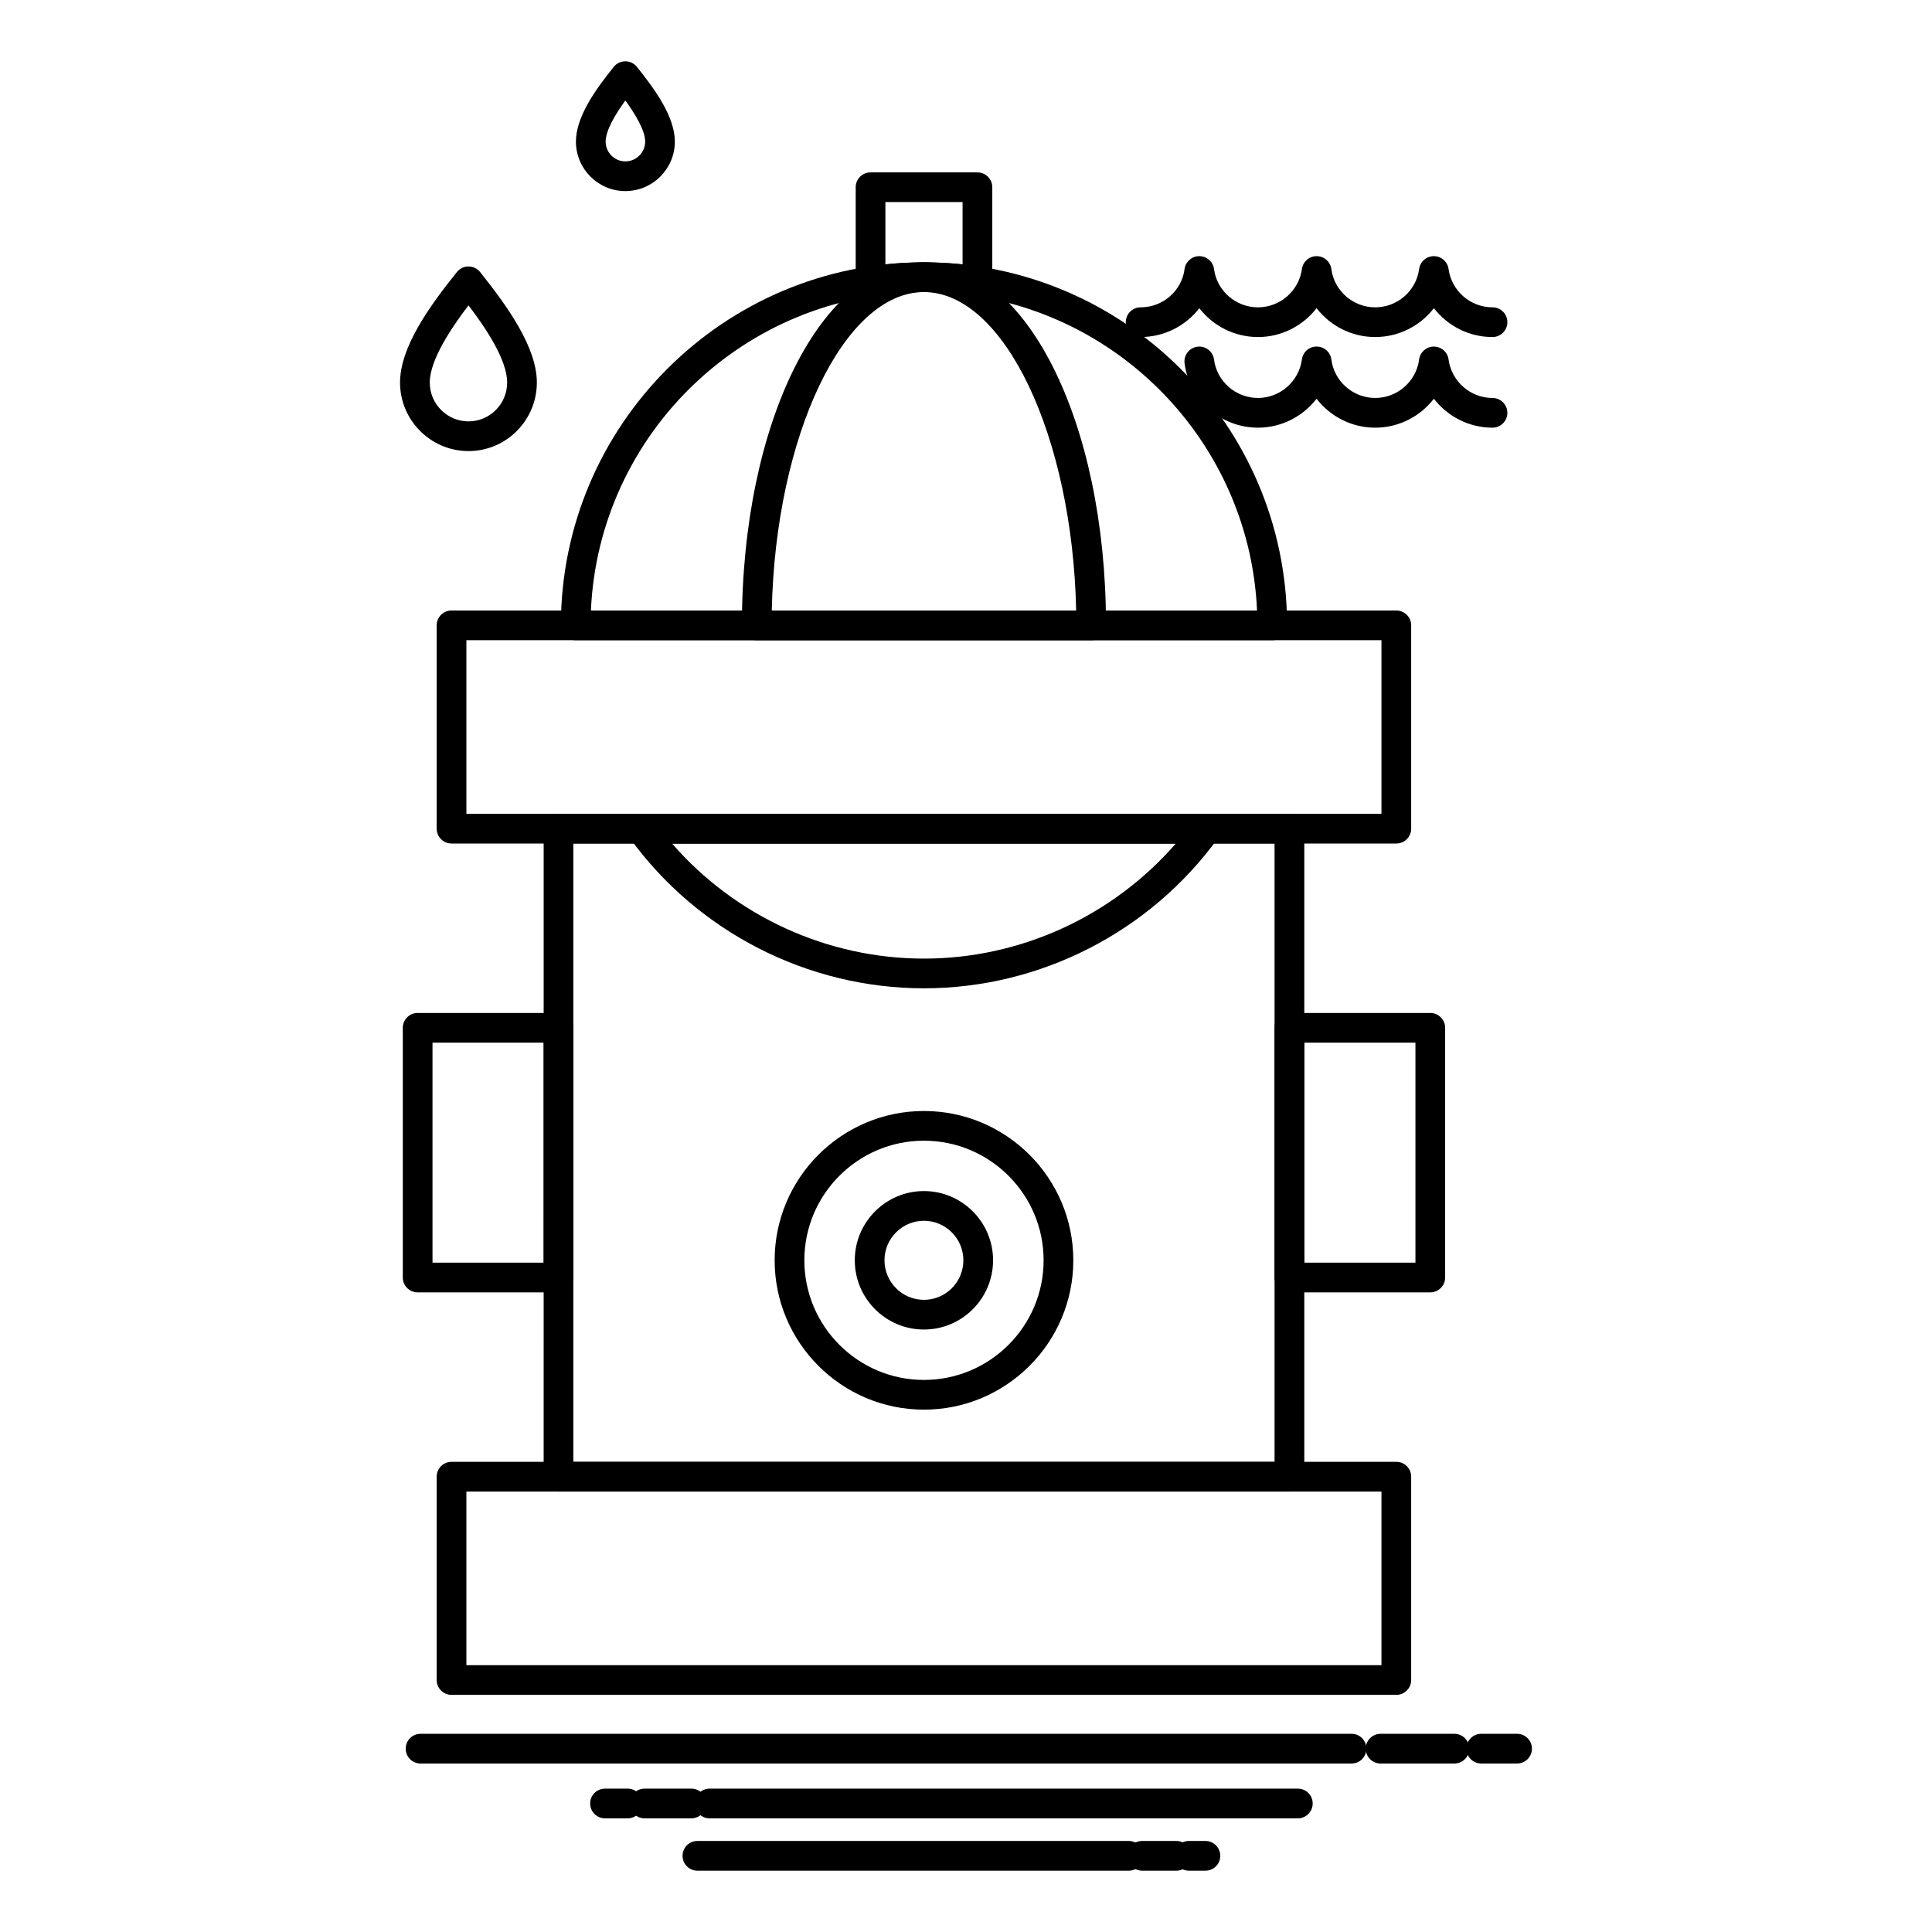
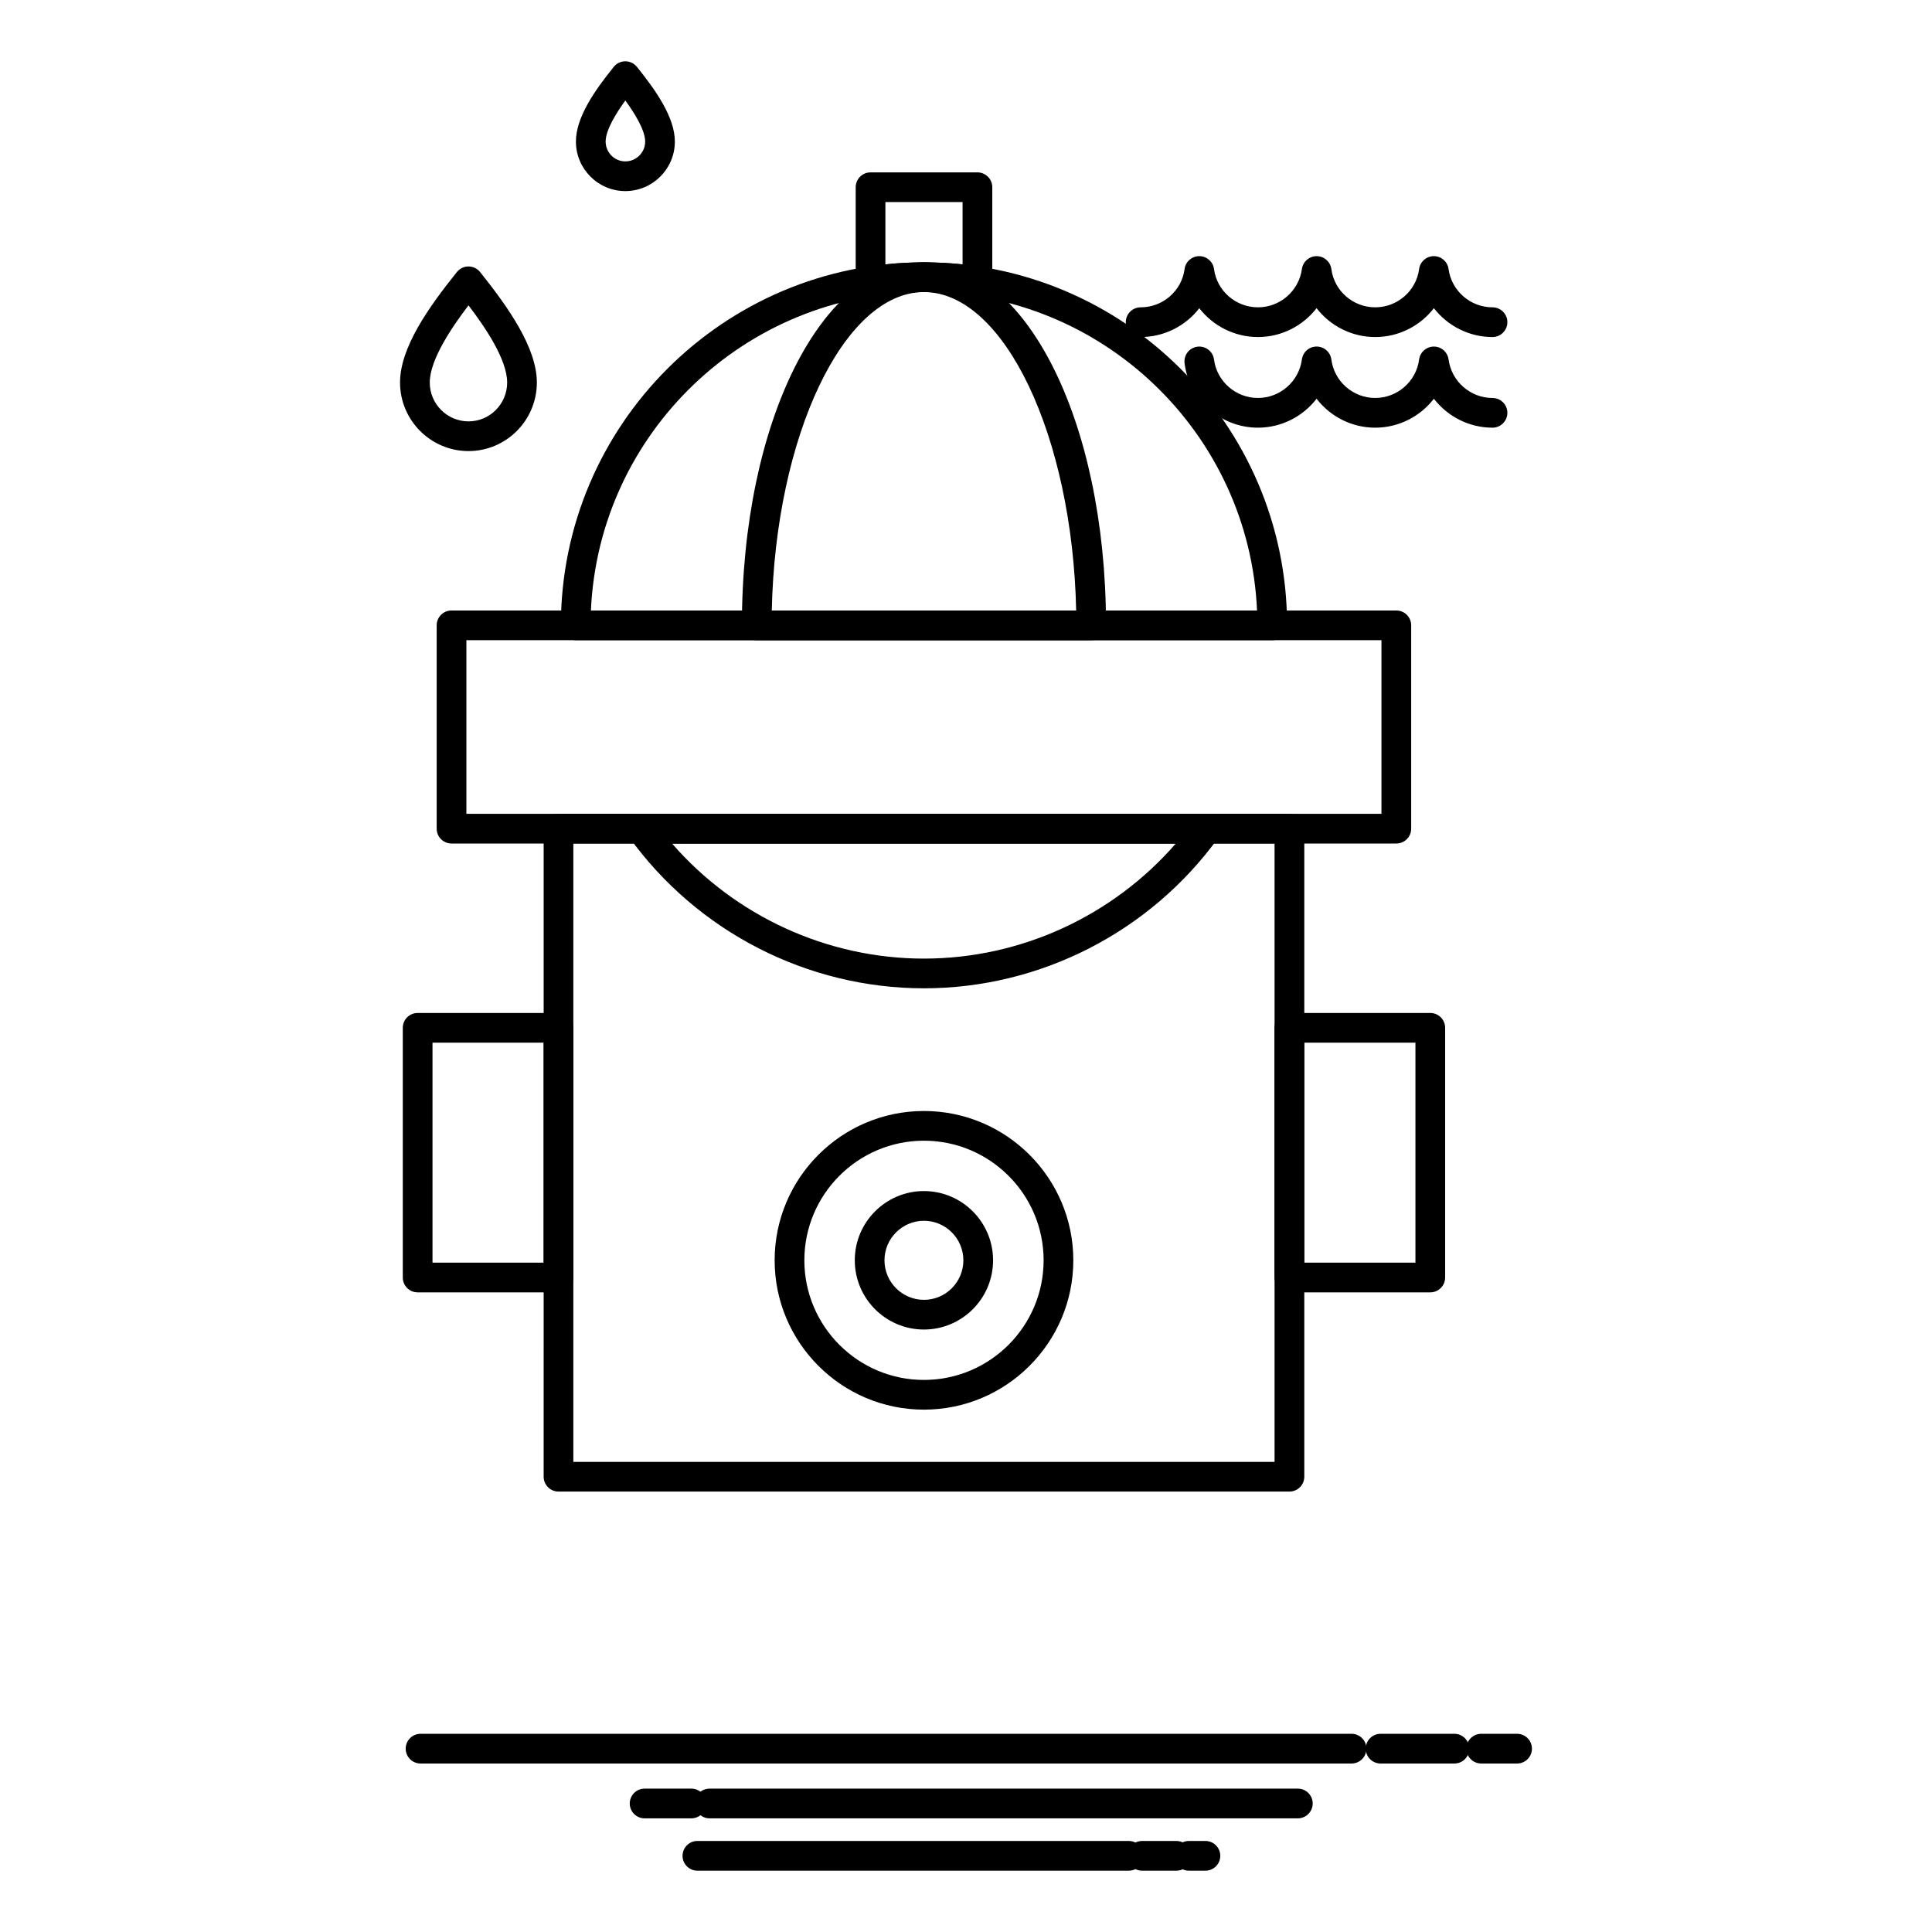
<svg xmlns="http://www.w3.org/2000/svg" fill="#000000" width="800px" height="800px" version="1.1" viewBox="144 144 512 512">
  <g>
    <path d="m485.71 539.28h-193.7c-2.172 0-3.938-1.762-3.938-3.938l0.004-171.74c0-2.172 1.762-3.938 3.938-3.938l193.7 0.004c2.172 0 3.938 1.762 3.938 3.938v171.74c0 2.172-1.762 3.934-3.938 3.934zm-189.77-7.871h185.83v-163.87h-185.83z" />
    <path d="m514.04 367.54h-250.38c-2.172 0-3.938-1.762-3.938-3.938v-53.879c0-2.172 1.762-3.938 3.938-3.938h250.38c2.172 0 3.938 1.762 3.938 3.938v53.879c0 2.176-1.762 3.938-3.938 3.938zm-246.44-7.871h242.5v-46.008h-242.5z" />
-     <path d="m514.04 593.16h-250.38c-2.172 0-3.938-1.762-3.938-3.938v-53.883c0-2.172 1.762-3.938 3.938-3.938h250.38c2.172 0 3.938 1.762 3.938 3.938v53.883c0 2.176-1.762 3.938-3.938 3.938zm-246.44-7.871h242.5v-46.012h-242.5z" />
    <path d="m388.85 405.91c-30.824 0-60.016-14.957-78.09-40.008-0.863-1.199-0.984-2.781-0.312-4.098 0.672-1.316 2.027-2.144 3.504-2.144h149.8c1.477 0 2.832 0.828 3.504 2.144 0.672 1.316 0.551 2.898-0.312 4.094-18.074 25.055-47.266 40.012-78.09 40.012zm-66.762-38.375c16.707 19.23 41.121 30.504 66.762 30.504 25.645 0 50.055-11.273 66.762-30.504z" />
    <path d="m481.17 313.66h-0.02-184.57c-2.172 0-3.938-1.762-3.938-3.938 0-53.043 43.16-96.195 96.207-96.195 52.93 0 96.016 42.938 96.238 95.793 0.016 0.133 0.02 0.27 0.02 0.406 0.004 2.172-1.758 3.934-3.934 3.934zm-180.57-7.871h176.53c-2.07-46.883-40.875-84.387-88.281-84.387-47.387 0-86.18 37.504-88.25 84.387z" />
    <path d="m433.19 313.66h-0.02-88.621c-2.172 0-3.938-1.762-3.938-3.938 0-53.941 21.188-96.195 48.23-96.195 26.996 0 48.156 42.047 48.262 95.797 0.016 0.133 0.02 0.266 0.02 0.398 0.004 2.176-1.758 3.938-3.934 3.938zm-84.66-7.871h80.664c-0.977-46.137-19.055-84.387-40.348-84.387-21.273 0-39.336 38.25-40.316 84.387z" />
    <path d="m403.03 222.49c-0.203 0-0.41-0.016-0.613-0.047-8.797-1.383-18.277-1.391-27.102 0-1.137 0.18-2.297-0.148-3.168-0.895-0.875-0.75-1.379-1.84-1.379-2.992v-24.934c0-2.172 1.762-3.938 3.938-3.938h28.324c2.172 0 3.938 1.762 3.938 3.938v24.934c0 1.152-0.504 2.242-1.379 2.992-0.719 0.609-1.629 0.941-2.559 0.941zm-14.18-8.969c3.441 0 6.871 0.184 10.242 0.543v-16.512h-20.453v16.508c3.367-0.355 6.785-0.539 10.211-0.539z" />
    <path d="m523.04 486.49h-37.328c-2.172 0-3.938-1.762-3.938-3.938v-66.168c0-2.172 1.762-3.938 3.938-3.938h37.328c2.172 0 3.938 1.762 3.938 3.938v66.168c-0.004 2.176-1.766 3.938-3.938 3.938zm-33.391-7.871h29.457v-58.297h-29.457z" />
    <path d="m292.01 486.49h-37.328c-2.172 0-3.938-1.762-3.938-3.938v-66.168c0-2.172 1.762-3.938 3.938-3.938h37.328c2.172 0 3.938 1.762 3.938 3.938v66.168c0 2.176-1.762 3.938-3.938 3.938zm-33.391-7.871h29.457v-58.297h-29.457z" />
    <path d="m388.85 517.57c-21.812 0-39.562-17.754-39.562-39.574 0-21.816 17.746-39.57 39.562-39.57 21.832 0 39.59 17.75 39.59 39.57 0.004 21.82-17.758 39.574-39.59 39.574zm0-71.273c-17.473 0-31.688 14.219-31.688 31.695 0 17.48 14.215 31.703 31.688 31.703 17.488 0 31.719-14.223 31.719-31.703 0-17.473-14.227-31.695-31.719-31.695z" />
    <path d="m388.85 496.34c-10.105 0-18.324-8.23-18.324-18.352 0-10.113 8.219-18.344 18.324-18.344 10.105 0 18.324 8.23 18.324 18.344 0.004 10.121-8.219 18.352-18.324 18.352zm0-28.82c-5.762 0-10.453 4.699-10.453 10.473 0 5.777 4.691 10.477 10.453 10.477 5.762 0 10.453-4.699 10.453-10.477 0-5.773-4.688-10.473-10.453-10.473z" />
    <path d="m539.53 233.32c-6.25 0-11.918-2.977-15.535-7.648-3.613 4.672-9.289 7.648-15.555 7.648-6.258 0-11.922-2.977-15.531-7.648-3.621 4.672-9.289 7.648-15.531 7.648-6.262 0-11.93-2.973-15.547-7.637-3.613 4.664-9.281 7.637-15.547 7.637-2.172 0-3.938-1.762-3.938-3.938 0-2.172 1.762-3.938 3.938-3.938 5.883 0 10.887-4.359 11.641-10.137 0.258-1.961 1.926-3.426 3.902-3.426s3.644 1.465 3.902 3.422c0.758 5.781 5.766 10.141 11.645 10.141 5.856 0 10.863-4.367 11.648-10.152 0.266-1.953 1.93-3.41 3.902-3.41h0.008c1.973 0.004 3.637 1.469 3.894 3.426 0.754 5.777 5.75 10.137 11.613 10.137 5.879 0 10.883-4.359 11.641-10.141 0.258-1.957 1.922-3.422 3.894-3.422h0.008c1.973 0 3.637 1.457 3.902 3.41 0.781 5.789 5.785 10.152 11.648 10.152 2.172 0 3.938 1.762 3.938 3.938-0.004 2.176-1.766 3.938-3.941 3.938z" />
    <path d="m539.53 257.34c-6.25 0-11.918-2.984-15.535-7.672-3.613 4.688-9.285 7.672-15.555 7.672-6.258 0-11.922-2.984-15.531-7.668-3.621 4.684-9.285 7.668-15.531 7.668-9.824 0-18.188-7.328-19.453-17.051-0.281-2.156 1.238-4.129 3.394-4.41 2.152-0.277 4.129 1.238 4.41 3.394 0.754 5.812 5.762 10.191 11.645 10.191 5.859 0 10.867-4.387 11.648-10.207 0.262-1.957 1.891-3.422 3.91-3.414 1.977 0.004 3.641 1.473 3.894 3.43 0.754 5.809 5.746 10.191 11.613 10.191 5.879 0 10.887-4.383 11.641-10.191 0.254-1.957 1.922-3.422 3.898-3.426h0.008c1.973 0 3.641 1.461 3.902 3.414 0.777 5.82 5.785 10.207 11.645 10.207 2.172 0 3.938 1.762 3.938 3.938-0.004 2.172-1.766 3.934-3.941 3.934z" />
    <path d="m268.16 263.54c-10.004 0-18.145-8.148-18.145-18.164 0-9.285 7.621-20.016 15.074-29.289 0.75-0.93 1.91-1.5 3.074-1.469 1.195 0.004 2.324 0.547 3.07 1.477 7.438 9.305 15.039 20.059 15.039 29.277 0.004 10.02-8.125 18.168-18.113 18.168zm-0.004-38.617c-4.328 5.672-10.266 14.375-10.266 20.453 0 5.676 4.609 10.293 10.27 10.293 5.648 0 10.242-4.617 10.242-10.293 0-6.09-5.836-14.668-10.246-20.453z" />
    <path d="m309.72 194.64c-7.219 0-13.094-5.887-13.094-13.121 0-6.481 5.07-13.648 10.027-19.805 0.746-0.93 1.875-1.469 3.066-1.469s2.316 0.539 3.066 1.469c4.973 6.176 10.059 13.359 10.059 19.805 0 7.234-5.887 13.121-13.125 13.121zm0.004-24.012c-2.457 3.387-5.223 7.844-5.223 10.891 0 2.894 2.344 5.25 5.223 5.25 2.894 0 5.254-2.356 5.254-5.25-0.004-3.027-2.789-7.492-5.254-10.891z" />
    <path d="m502.18 611.35h-246.73c-2.172 0-3.938-1.762-3.938-3.938 0-2.172 1.762-3.938 3.938-3.938h246.73c2.172 0 3.938 1.762 3.938 3.938-0.004 2.176-1.766 3.938-3.938 3.938z" />
    <path d="m529.43 611.35h-19.559c-2.172 0-3.938-1.762-3.938-3.938 0-2.172 1.762-3.938 3.938-3.938h19.559c2.172 0 3.938 1.762 3.938 3.938 0 2.176-1.762 3.938-3.938 3.938z" />
    <path d="m546.04 611.35h-9.492c-2.172 0-3.938-1.762-3.938-3.938 0-2.172 1.762-3.938 3.938-3.938h9.492c2.172 0 3.938 1.762 3.938 3.938 0 2.176-1.762 3.938-3.938 3.938z" />
-     <path d="m487.94 625.88h-155.89c-2.172 0-3.938-1.762-3.938-3.938 0-2.172 1.762-3.938 3.938-3.938h155.89c2.172 0 3.938 1.762 3.938 3.938-0.004 2.176-1.766 3.938-3.938 3.938z" />
+     <path d="m487.94 625.88h-155.89c-2.172 0-3.938-1.762-3.938-3.938 0-2.172 1.762-3.938 3.938-3.938h155.89c2.172 0 3.938 1.762 3.938 3.938-0.004 2.176-1.766 3.938-3.938 3.938" />
    <path d="m327.21 625.88h-12.383c-2.172 0-3.938-1.762-3.938-3.938 0-2.172 1.762-3.938 3.938-3.938h12.383c2.172 0 3.938 1.762 3.938 3.938 0 2.176-1.762 3.938-3.938 3.938z" />
-     <path d="m310.33 625.88h-5.996c-2.172 0-3.938-1.762-3.938-3.938 0-2.172 1.762-3.938 3.938-3.938h5.996c2.172 0 3.938 1.762 3.938 3.938-0.004 2.176-1.766 3.938-3.938 3.938z" />
    <path d="m443.12 639.75h-114.3c-2.172 0-3.938-1.762-3.938-3.938 0-2.172 1.762-3.938 3.938-3.938h114.3c2.172 0 3.938 1.762 3.938 3.938-0.004 2.176-1.766 3.938-3.938 3.938z" />
    <path d="m455.75 639.75h-9.066c-2.172 0-3.938-1.762-3.938-3.938 0-2.172 1.762-3.938 3.938-3.938h9.066c2.172 0 3.938 1.762 3.938 3.938 0 2.176-1.766 3.938-3.938 3.938z" />
    <path d="m463.45 639.75h-4.379c-2.172 0-3.938-1.762-3.938-3.938 0-2.172 1.762-3.938 3.938-3.938h4.379c2.172 0 3.938 1.762 3.938 3.938-0.004 2.176-1.766 3.938-3.938 3.938z" />
  </g>
</svg>